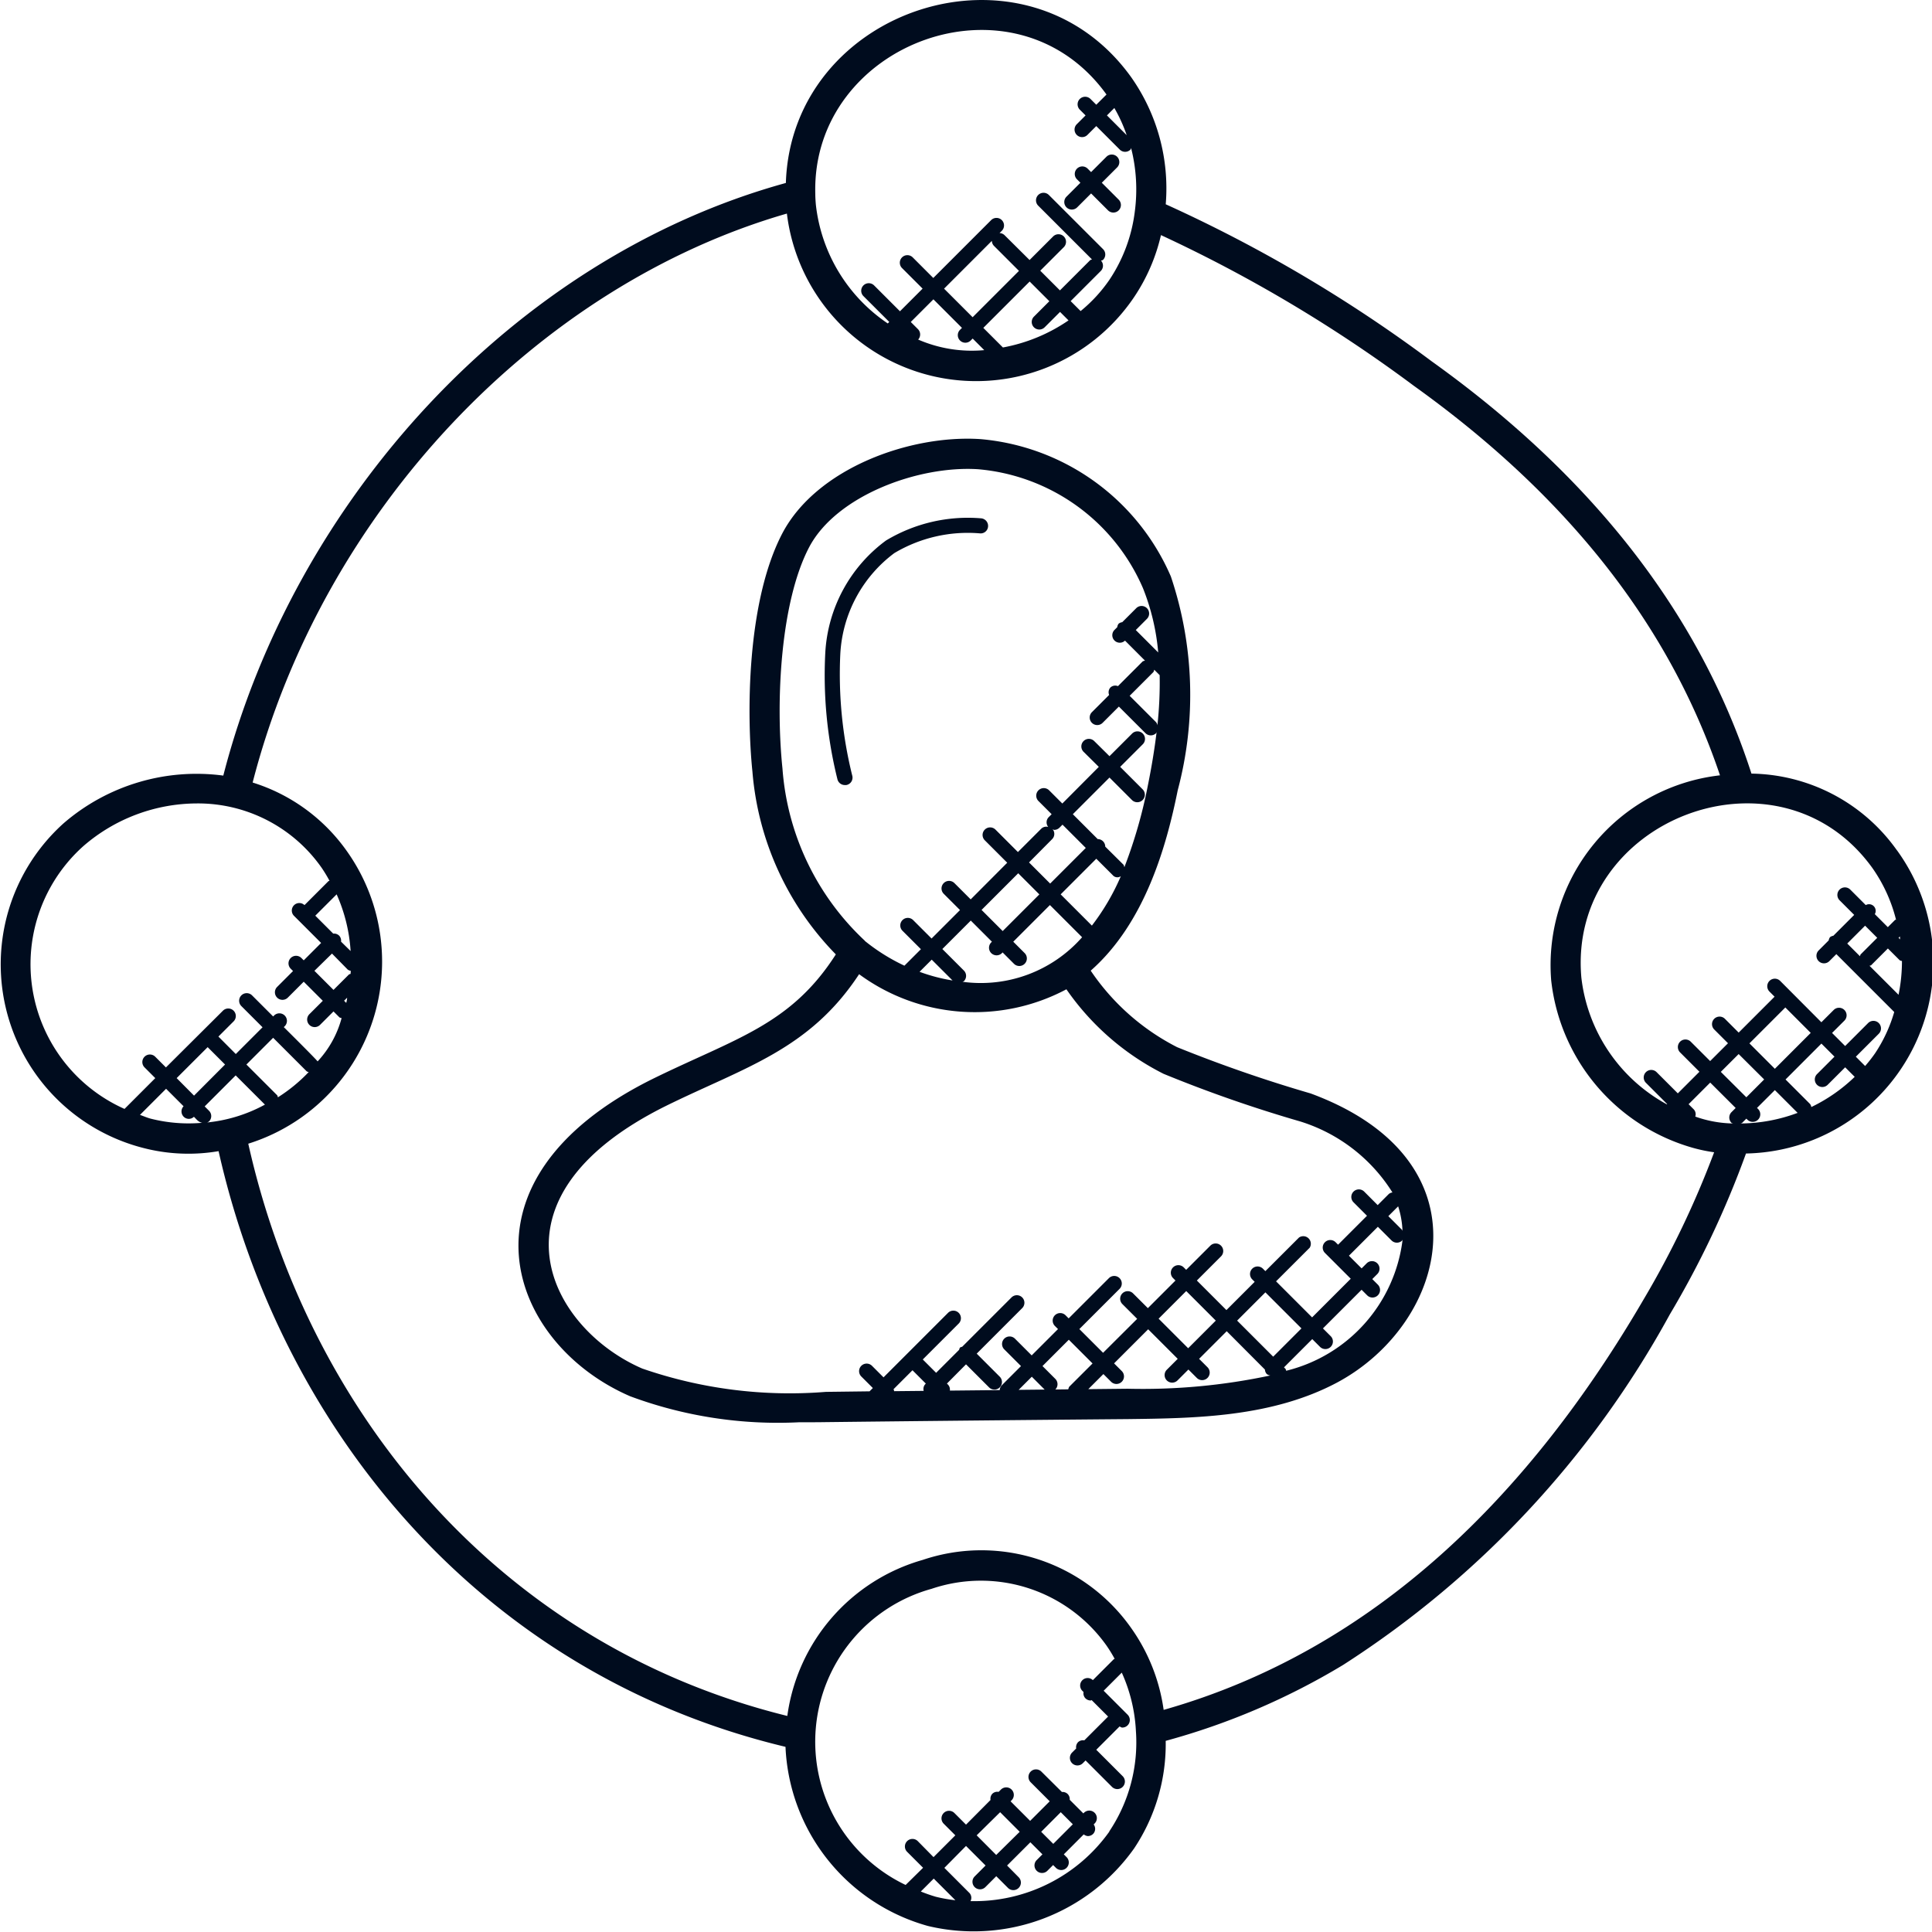
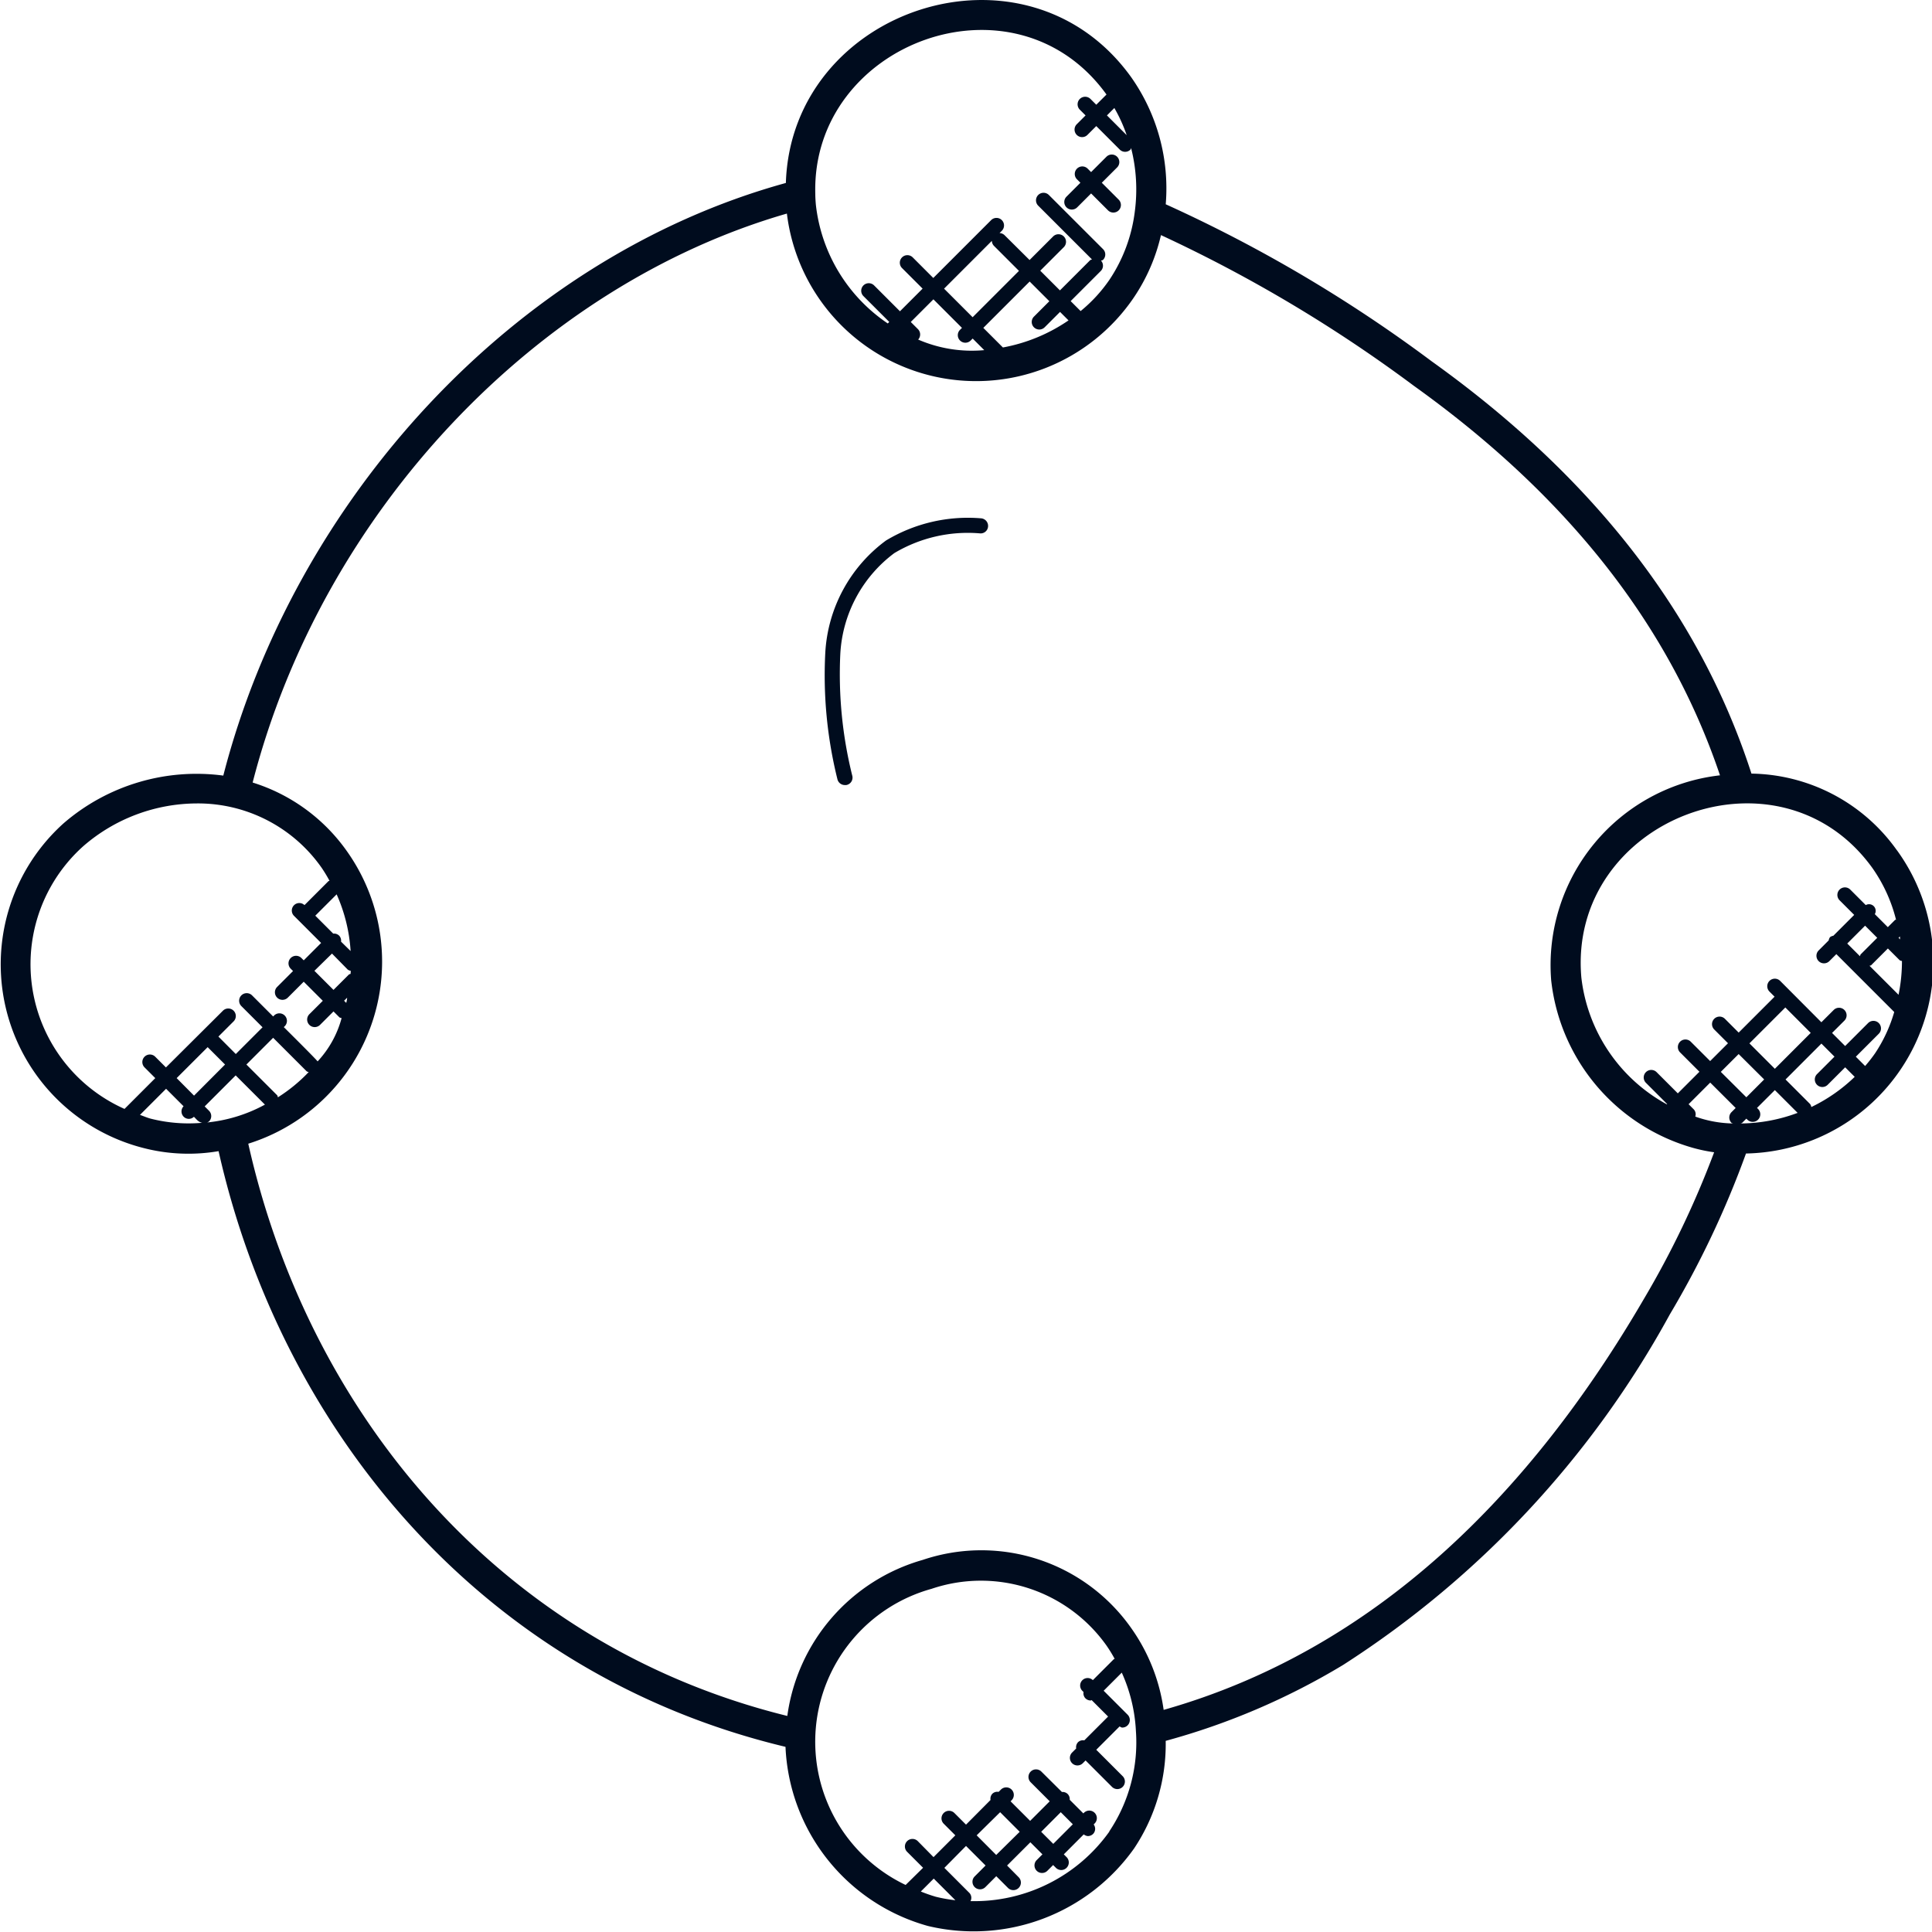
<svg xmlns="http://www.w3.org/2000/svg" width="63.991" height="63.979" viewBox="0 0 63.991 63.979">
  <g id="user2" transform="translate(-1.004 -1.011)">
    <path id="Path_4383" data-name="Path 4383" d="M63.832,29.173a6.014,6.014,0,0,0-4.817-2.539c-1.84-5.692-5.69-10.146-10.593-13.657a47.39,47.39,0,0,0-8.807-5.2,6.393,6.393,0,0,0-1.145-4.21C34.981-1.288,27.218,1.273,27.033,7.071,17.968,9.572,10.734,17.623,8.4,26.7a6.73,6.73,0,0,0-5.293,1.583A6.279,6.279,0,0,0,5.744,39.032a5.954,5.954,0,0,0,2.5.107c2.06,9.154,8.626,17.3,18.777,19.73a6.446,6.446,0,0,0,4.72,5.934,6.516,6.516,0,0,0,6.826-2.568,6.23,6.23,0,0,0,1.047-3.564,23.092,23.092,0,0,0,5.875-2.514A32.063,32.063,0,0,0,56.309,44.55a31.175,31.175,0,0,0,2.525-5.333,6.328,6.328,0,0,0,5-10.044Zm-.651,2.9-.547.547c-.017.017-.014.042-.026.062l-.42-.42.591-.591Zm-.194.9.547-.547.384.383c.023.023.054.022.082.034a5.585,5.585,0,0,1-.113,1.117L62.926,33C62.946,32.99,62.97,32.993,62.987,32.976Zm.9-.9.045-.045c.005.033,0,.066.009.1ZM37.913,4.588a5.069,5.069,0,0,1,.409.9l-.654-.654Zm-.26-.446-.339.338-.191-.191a.25.25,0,0,0-.354.354l.191.191-.289.289a.25.25,0,1,0,.354.353l.289-.289.779.779a.25.25,0,0,0,.354,0c.014-.014.011-.035.021-.051a5.578,5.578,0,0,1,.122,2.107v0a5.207,5.207,0,0,1-.846,2.265,4.971,4.971,0,0,1-.948,1.027l-.33-.33,1-1a.247.247,0,0,0,.006-.339c.022-.012.049-.009.067-.028a.25.25,0,0,0,0-.354l-1.791-1.79a.25.25,0,1,0-.354.353l1.778,1.778c-.02.011-.044.008-.061.025l-1,1-.652-.652.78-.78a.25.25,0,0,0-.354-.354l-.78.78L34.276,8.8a.247.247,0,0,0-.166-.069l.073-.073a.25.25,0,1,0-.354-.353l-1.913,1.913-.681-.682a.25.25,0,1,0-.354.354l.681.681-.75.75-.853-.853a.25.25,0,1,0-.354.353l.853.853-.05.05a5.469,5.469,0,0,1-2.382-3.94c-.009-.11-.018-.229-.018-.353C27.875,2.436,34.609-.078,37.653,4.142ZM31.41,11.915l-.24-.24.75-.75.946.946-.068.068a.25.25,0,0,0,.354.353l.068-.068.384.384a4.476,4.476,0,0,1-2.189-.35A.249.249,0,0,0,31.41,11.915Zm2.446-2.927a.247.247,0,0,0,.069.166l.829.829-1.535,1.535-.946-.946Zm.366,3.532-.649-.649,1.535-1.535.652.652-.51.51a.25.25,0,1,0,.354.354l.51-.51.281.281A5.644,5.644,0,0,1,34.222,12.52ZM3.769,29.032a5.764,5.764,0,0,1,3.75-1.41,5,5,0,0,1,4.142,2.137,4.847,4.847,0,0,1,.257.425c-.012.008-.028,0-.039.016l-.79.79a.248.248,0,0,0-.343.359l.894.894-.576.576-.077-.077a.25.25,0,0,0-.354.354l.077.077-.527.527a.25.25,0,0,0,.354.354l.527-.527.632.632-.442.441a.25.25,0,1,0,.353.354l.443-.443.192.192c.021.021.05.019.076.031a3.392,3.392,0,0,1-.794,1.432c-.086-.109-1.021-1.037-1.12-1.135l.04-.04a.25.25,0,0,0-.353-.353l-.04.04-.7-.7A.25.25,0,1,0,9,34.336l.7.7-.886.886-.576-.578.5-.5a.25.25,0,1,0-.353-.354L6.5,36.366l-.358-.358a.25.25,0,0,0-.353.354l.358.358L5.128,37.74A5.246,5.246,0,0,1,3.769,29.032Zm8.7,5.194-.068-.069.1-.1C12.5,34.111,12.487,34.169,12.473,34.226Zm.053-1.1a.23.23,0,0,0,.1.04l-.006.1c-.018.011-.041.008-.057.024l-.509.508-.632-.632L12,32.595ZM12.3,32.2A.24.24,0,0,0,12.236,32a.243.243,0,0,0-.195-.066l-.594-.594.707-.707a5.445,5.445,0,0,1,.463,1.878Zm-4.482,6a.239.239,0,0,0,.109-.045.25.25,0,0,0,0-.354l-.144-.144,1.027-1.027.969.968A5.035,5.035,0,0,1,7.82,38.193ZM6.855,36.72l1.027-1.026.576.576L7.431,37.3Zm3.355.635c-.012-.023-.01-.051-.029-.07L9.165,36.27l.886-.886,1.109,1.109c.019.019.045.016.067.028A5.321,5.321,0,0,1,10.21,37.355ZM6,38.064c-.123-.032-.239-.084-.36-.126l.865-.865.579.579a.249.249,0,0,0,0,.343A.241.241,0,0,0,7.427,38c.111.111.145.169.272.2A5.1,5.1,0,0,1,6,38.064Zm25.5,25.6.431-.431.717.717A4.916,4.916,0,0,1,32,63.835,5.173,5.173,0,0,1,31.5,63.66Zm6.249-1.99a5.49,5.49,0,0,1-4.6,2.305.236.236,0,0,0-.035-.269l-.831-.832L33,62.152l.648.648-.361.361a.25.25,0,1,0,.354.354l.361-.361.388.388a.25.25,0,0,0,.354-.354L34.36,62.8l.771-.77.4.4-.19.19a.25.25,0,0,0,.354.354l.19-.19.092.092a.25.25,0,0,0,.354-.354l-.092-.092.66-.661a.255.255,0,0,0,.135.056.249.249,0,0,0,.177-.073.242.242,0,0,0,.017-.312l.032-.032a.25.25,0,1,0-.354-.354l-.02.02-.451-.451a.242.242,0,0,0-.067-.191.239.239,0,0,0-.191-.067l-.681-.676a.25.25,0,1,0-.354.354l.63.63-.648.648-.648-.648.034-.034a.25.25,0,0,0-.354-.354l-.076.076a.238.238,0,0,0-.207.061.241.241,0,0,0-.061.207L33,61.446l-.385-.385a.25.25,0,0,0-.354.354l.385.385-.722.722L31.4,61.99a.25.25,0,0,0-.354.353l.532.532L31,63.444a5.255,5.255,0,0,1,.857-9.808,5.1,5.1,0,0,1,5.8,1.884,4.824,4.824,0,0,1,.267.435c-.009.007-.022,0-.031.013l-.692.692a.248.248,0,0,0-.345.357l.037.037a.237.237,0,0,0,.061.207.249.249,0,0,0,.177.073c.011,0,.019-.011.03-.013l.545.545-.789.789a.235.235,0,0,0-.207.061.241.241,0,0,0-.061.207l-.135.135a.25.25,0,1,0,.354.354l.092-.092.875.875a.25.25,0,0,0,.354-.354l-.875-.875.772-.772c.03.012.057.037.089.037a.25.25,0,0,0,.177-.427l-.793-.793.6-.6a5.335,5.335,0,0,1,.467,1.91v.007A5.3,5.3,0,0,1,37.745,61.67Zm-3.619-.64.648.649L34,62.45l-.647-.65Zm2.408.4-.648.649-.4-.4.648-.649ZM55.446,44.045c-3.726,6.392-8.842,11.6-15.9,13.6a6.146,6.146,0,0,0-1.078-2.714,6.069,6.069,0,0,0-6.9-2.254,6.253,6.253,0,0,0-4.487,5.169C17.536,55.49,11.224,47.805,9.227,38.892a6.319,6.319,0,0,0,3.245-9.719,6,6,0,0,0-3.1-2.243c2.316-9,9.428-16.459,17.695-18.845a6.313,6.313,0,0,0,11.5,2.767,6.148,6.148,0,0,0,.89-2.054,47.323,47.323,0,0,1,8.378,4.993c4.618,3.307,8.316,7.492,10.138,12.9a6.326,6.326,0,0,0-5.591,6.793,6.51,6.51,0,0,0,4.71,5.55,5.291,5.291,0,0,0,.687.142A30.637,30.637,0,0,1,55.446,44.045Zm5.532-8.823L59.79,36.411l-.842-.842,1.189-1.189Zm.208,1.719a.25.25,0,0,0,.354,0l.579-.579.316.316a5.485,5.485,0,0,1-1.437,1,.235.235,0,0,0-.041-.1l-.813-.813,1.188-1.189.433.433-.579.579A.251.251,0,0,0,61.186,36.941Zm-2.531,1.281c.017-.01.038-.007.053-.022l.138-.138.034.034a.249.249,0,0,0,.177.073.253.253,0,0,0,.177-.073.25.25,0,0,0,0-.354l-.035-.035.591-.59.754.754A5.48,5.48,0,0,1,58.655,38.222Zm.781-1.458-.59.591L58,36.513l.591-.59Zm-.944.945-.138.138a.25.25,0,0,0,0,.354c.014.014.035.011.051.021a3.9,3.9,0,0,1-1.251-.228.236.236,0,0,0-.048-.237l-.173-.173.716-.716ZM63.108,35.9h0a4.917,4.917,0,0,1-.328.419l-.308-.308.76-.76a.25.25,0,1,0-.354-.354l-.76.76-.433-.433.408-.407a.25.25,0,0,0-.354-.354l-.408.407L59.966,33.5a.25.25,0,1,0-.354.354l.169.169-1.189,1.189-.453-.453a.25.25,0,1,0-.354.353l.453.453-.591.59-.642-.641a.25.25,0,0,0-.354.354l.641.641-.716.716-.7-.7a.25.25,0,1,0-.353.354l.7.7-.01.01a5.5,5.5,0,0,1-2.832-4.2c-.46-5.237,6.529-7.936,9.637-3.632a5.147,5.147,0,0,1,.785,1.714c-.011.008-.027,0-.037.015l-.234.234-.431-.431a.22.22,0,0,0-.3-.3l-.513-.513a.25.25,0,1,0-.354.354l.484.484-.691.691a.24.24,0,0,0-.108.045.235.235,0,0,0-.045.108l-.333.333a.25.25,0,0,0,.354.354l.232-.232,1.917,1.917A4.943,4.943,0,0,1,63.108,35.9Z" fill="#000c1e" />
-     <path id="Path_4384" data-name="Path 4384" d="M44.415,37.228a46.346,46.346,0,0,1-4.423-1.533,7.64,7.64,0,0,1-2.862-2.534c1.8-1.584,2.511-4.134,2.882-5.974a12.293,12.293,0,0,0-.227-7.082,7.585,7.585,0,0,0-6.309-4.55c-2.328-.152-5.423.964-6.558,3.118-1.193,2.278-1.185,6.036-.992,7.9a9.778,9.778,0,0,0,2.762,6.049c-1.5,2.346-3.331,2.78-6.068,4.125-6.774,3.357-4.793,8.761-.743,10.511a14.045,14.045,0,0,0,5.588.861c.306,0,.608,0,.905-.005q4.986-.057,9.993-.1c2.234-.028,4.766-.059,6.934-1.214h0C48.96,44.834,50.4,39.439,44.415,37.228Zm3.042,4.555c-.008-.012-.005-.027-.016-.038l-.453-.453.325-.325A2.992,2.992,0,0,1,47.457,41.783ZM32.884,33.529c.014-.009.033-.006.045-.019a.249.249,0,0,0,0-.353l-.713-.713.942-.942.7.7-.028.028a.251.251,0,1,0,.381.326l.377.377a.25.25,0,1,0,.354-.354l-.377-.377,1.214-1.214,1.066,1.066A4.469,4.469,0,0,1,32.884,33.529Zm-1.42-.333.4-.4.69.69A5.848,5.848,0,0,1,31.464,33.2ZM35.857,28.8a.244.244,0,0,0,.013-.322c.017,0,.031.02.049.02a.249.249,0,0,0,.177-.073l.1-.1.771.771-1.18,1.18-.7-.7Zm-.428,1.835-1.214,1.214-.7-.7,1.214-1.214Zm1.739,1.032-1.033-1.033,1.18-1.18.544.543a.2.2,0,0,0,.269.035A7.617,7.617,0,0,1,37.168,31.67Zm2.171-6.635a.228.228,0,0,0-.039-.095l-.88-.88.781-.781c.023-.023.022-.055.034-.082l.179.179A13.185,13.185,0,0,1,39.339,25.035ZM26.921,26.469c-.235-2.27-.059-5.533.882-7.331.9-1.713,3.626-2.714,5.6-2.585a6.562,6.562,0,0,1,5.457,3.937,7.442,7.442,0,0,1,.506,2.132l-.743-.743.369-.37a.25.25,0,1,0-.354-.354l-.464.464a.242.242,0,0,0-.117.048.229.229,0,0,0-.048.117l-.088.088a.248.248,0,1,0,.345.357l.661.662c-.028.012-.06.011-.083.034l-.812.812a.233.233,0,0,0-.248.044.237.237,0,0,0-.044.248l-.57.57a.25.25,0,1,0,.354.354l.539-.539.88.88a.25.25,0,0,0,.354,0c.01-.01.007-.026.016-.037-.074.608-.174,1.195-.283,1.734a16.085,16.085,0,0,1-.784,2.742c-.012-.029-.012-.062-.035-.086l-.6-.595a.249.249,0,0,0-.249-.249l-.824-.824,1.214-1.214.744.744a.25.25,0,0,0,.354-.354l-.744-.744.749-.749a.25.25,0,1,0-.354-.354l-.749.749-.505-.5a.25.25,0,1,0-.354.354l.505.5L36.19,27.625l-.437-.437a.25.25,0,1,0-.354.354l.437.437-.1.1a.244.244,0,0,0-.013.322.237.237,0,0,0-.226.053l-.778.778-.743-.743a.25.25,0,1,0-.354.354l.743.743L33.155,30.8l-.539-.539a.25.25,0,0,0-.354.354l.539.539-.942.942-.607-.607a.25.25,0,1,0-.353.354l.607.607-.546.546a6.385,6.385,0,0,1-1.311-.82l0-.006A8.668,8.668,0,0,1,26.921,26.469Zm1.44,20.643a14.935,14.935,0,0,1-6.086-.773c-3.035-1.312-5.415-5.623.79-8.7,2.6-1.28,4.744-1.851,6.394-4.361a6.464,6.464,0,0,0,6.866.5,8.633,8.633,0,0,0,3.219,2.8,44.5,44.5,0,0,0,4.521,1.576,5.544,5.544,0,0,1,3.059,2.353.238.238,0,0,0-.12.05l-.369.369-.446-.447a.25.25,0,1,0-.354.354l.446.446-.958.958-.081-.081a.25.25,0,0,0-.354.354l.855.855-1.28,1.28-1.194-1.194,1.114-1.113A.25.25,0,0,0,44.029,42l-1.114,1.113-.081-.081a.25.25,0,0,0-.354.354l.081.081-.936.936-.979-.979.8-.8a.25.25,0,0,0-.354-.354l-.8.8-.081-.081a.25.25,0,1,0-.354.354l.081.081-.915.915-.49-.489a.25.25,0,0,0-.354.354l.49.489L37.54,45.818l-.786-.786L38.086,43.7a.25.25,0,0,0-.354-.354L36.4,44.678l-.1-.1a.25.25,0,1,0-.353.354l.1.1-.872.872-.554-.554a.25.25,0,0,0-.354.354l.554.554-.64.64a.241.241,0,0,0-.064.155l-1.652.017a.239.239,0,0,0-.064-.2l-.033-.033L33,46.2l.763.763a.25.25,0,0,0,.354-.354l-.763-.763,1.507-1.508a.25.25,0,0,0-.354-.354l-1.632,1.632c-.025.012-.054.01-.074.031s-.019.049-.031.074l-.76.76-.442-.442,1.19-1.19a.25.25,0,0,0-.354-.354l-2.136,2.136-.382-.382a.25.25,0,0,0-.354.354l.382.382-.109.109Zm13.619-2.36.936-.936L44.11,45.01l-.936.936Zm-.707,0-.915.915-.979-.979.915-.915Zm-4.89,2.276-.424.005a.25.25,0,0,0,0-.35l-.426-.426.872-.872.786.786-.77.769C36.4,46.965,36.4,47,36.383,47.028Zm-.779.008-.86.009.435-.435ZM30.6,47.023l.627-.627.442.442-.017.017a.236.236,0,0,0-.054.224l-.979.01A.226.226,0,0,0,30.6,47.023Zm7.757-.015-1.307.014.5-.5.255.255a.25.25,0,0,0,.354-.354l-.255-.255,1.129-1.129.979.979-.361.361a.25.25,0,0,0,.354.354l.361-.361.278.278a.25.25,0,0,0,.354-.354l-.278-.278.915-.915L42.9,46.373a.241.241,0,0,0,.061.147.237.237,0,0,0,.118.049A20.306,20.306,0,0,1,38.353,47.008Zm5.249-.594c-.012-.022-.009-.048-.028-.067l-.046-.047.936-.936.257.257a.25.25,0,1,0,.354-.354l-.257-.257,1.28-1.28.184.184a.25.25,0,1,0,.354-.354l-.184-.184.17-.17a.25.25,0,0,0-.353-.354l-.17.17-.42-.42.958-.958.453.453a.25.25,0,0,0,.354,0c.009-.009.006-.022.013-.032A5.108,5.108,0,0,1,43.6,46.414Z" fill="#000c1e" />
    <path id="Path_4385" data-name="Path 4385" d="M36.682,7.879l.461-.461.56.56a.25.25,0,1,0,.354-.354l-.56-.56.511-.511a.25.25,0,0,0-.354-.353l-.511.511-.117-.117a.25.25,0,0,0-.354.353l.117.117-.461.461a.25.25,0,0,0,.354.354Z" fill="#000c1e" />
    <path id="Path_4386" data-name="Path 4386" d="M29.236,26.717a13.9,13.9,0,0,1-.4-4.037,4.461,4.461,0,0,1,1.789-3.349,4.75,4.75,0,0,1,2.846-.653.246.246,0,0,0,.26-.24.252.252,0,0,0-.24-.26,5.258,5.258,0,0,0-3.142.736,4.953,4.953,0,0,0-2.01,3.716,14.257,14.257,0,0,0,.4,4.183.251.251,0,0,0,.245.2.272.272,0,0,0,.049,0A.249.249,0,0,0,29.236,26.717Z" fill="#000c1e" />
  </g>
</svg>